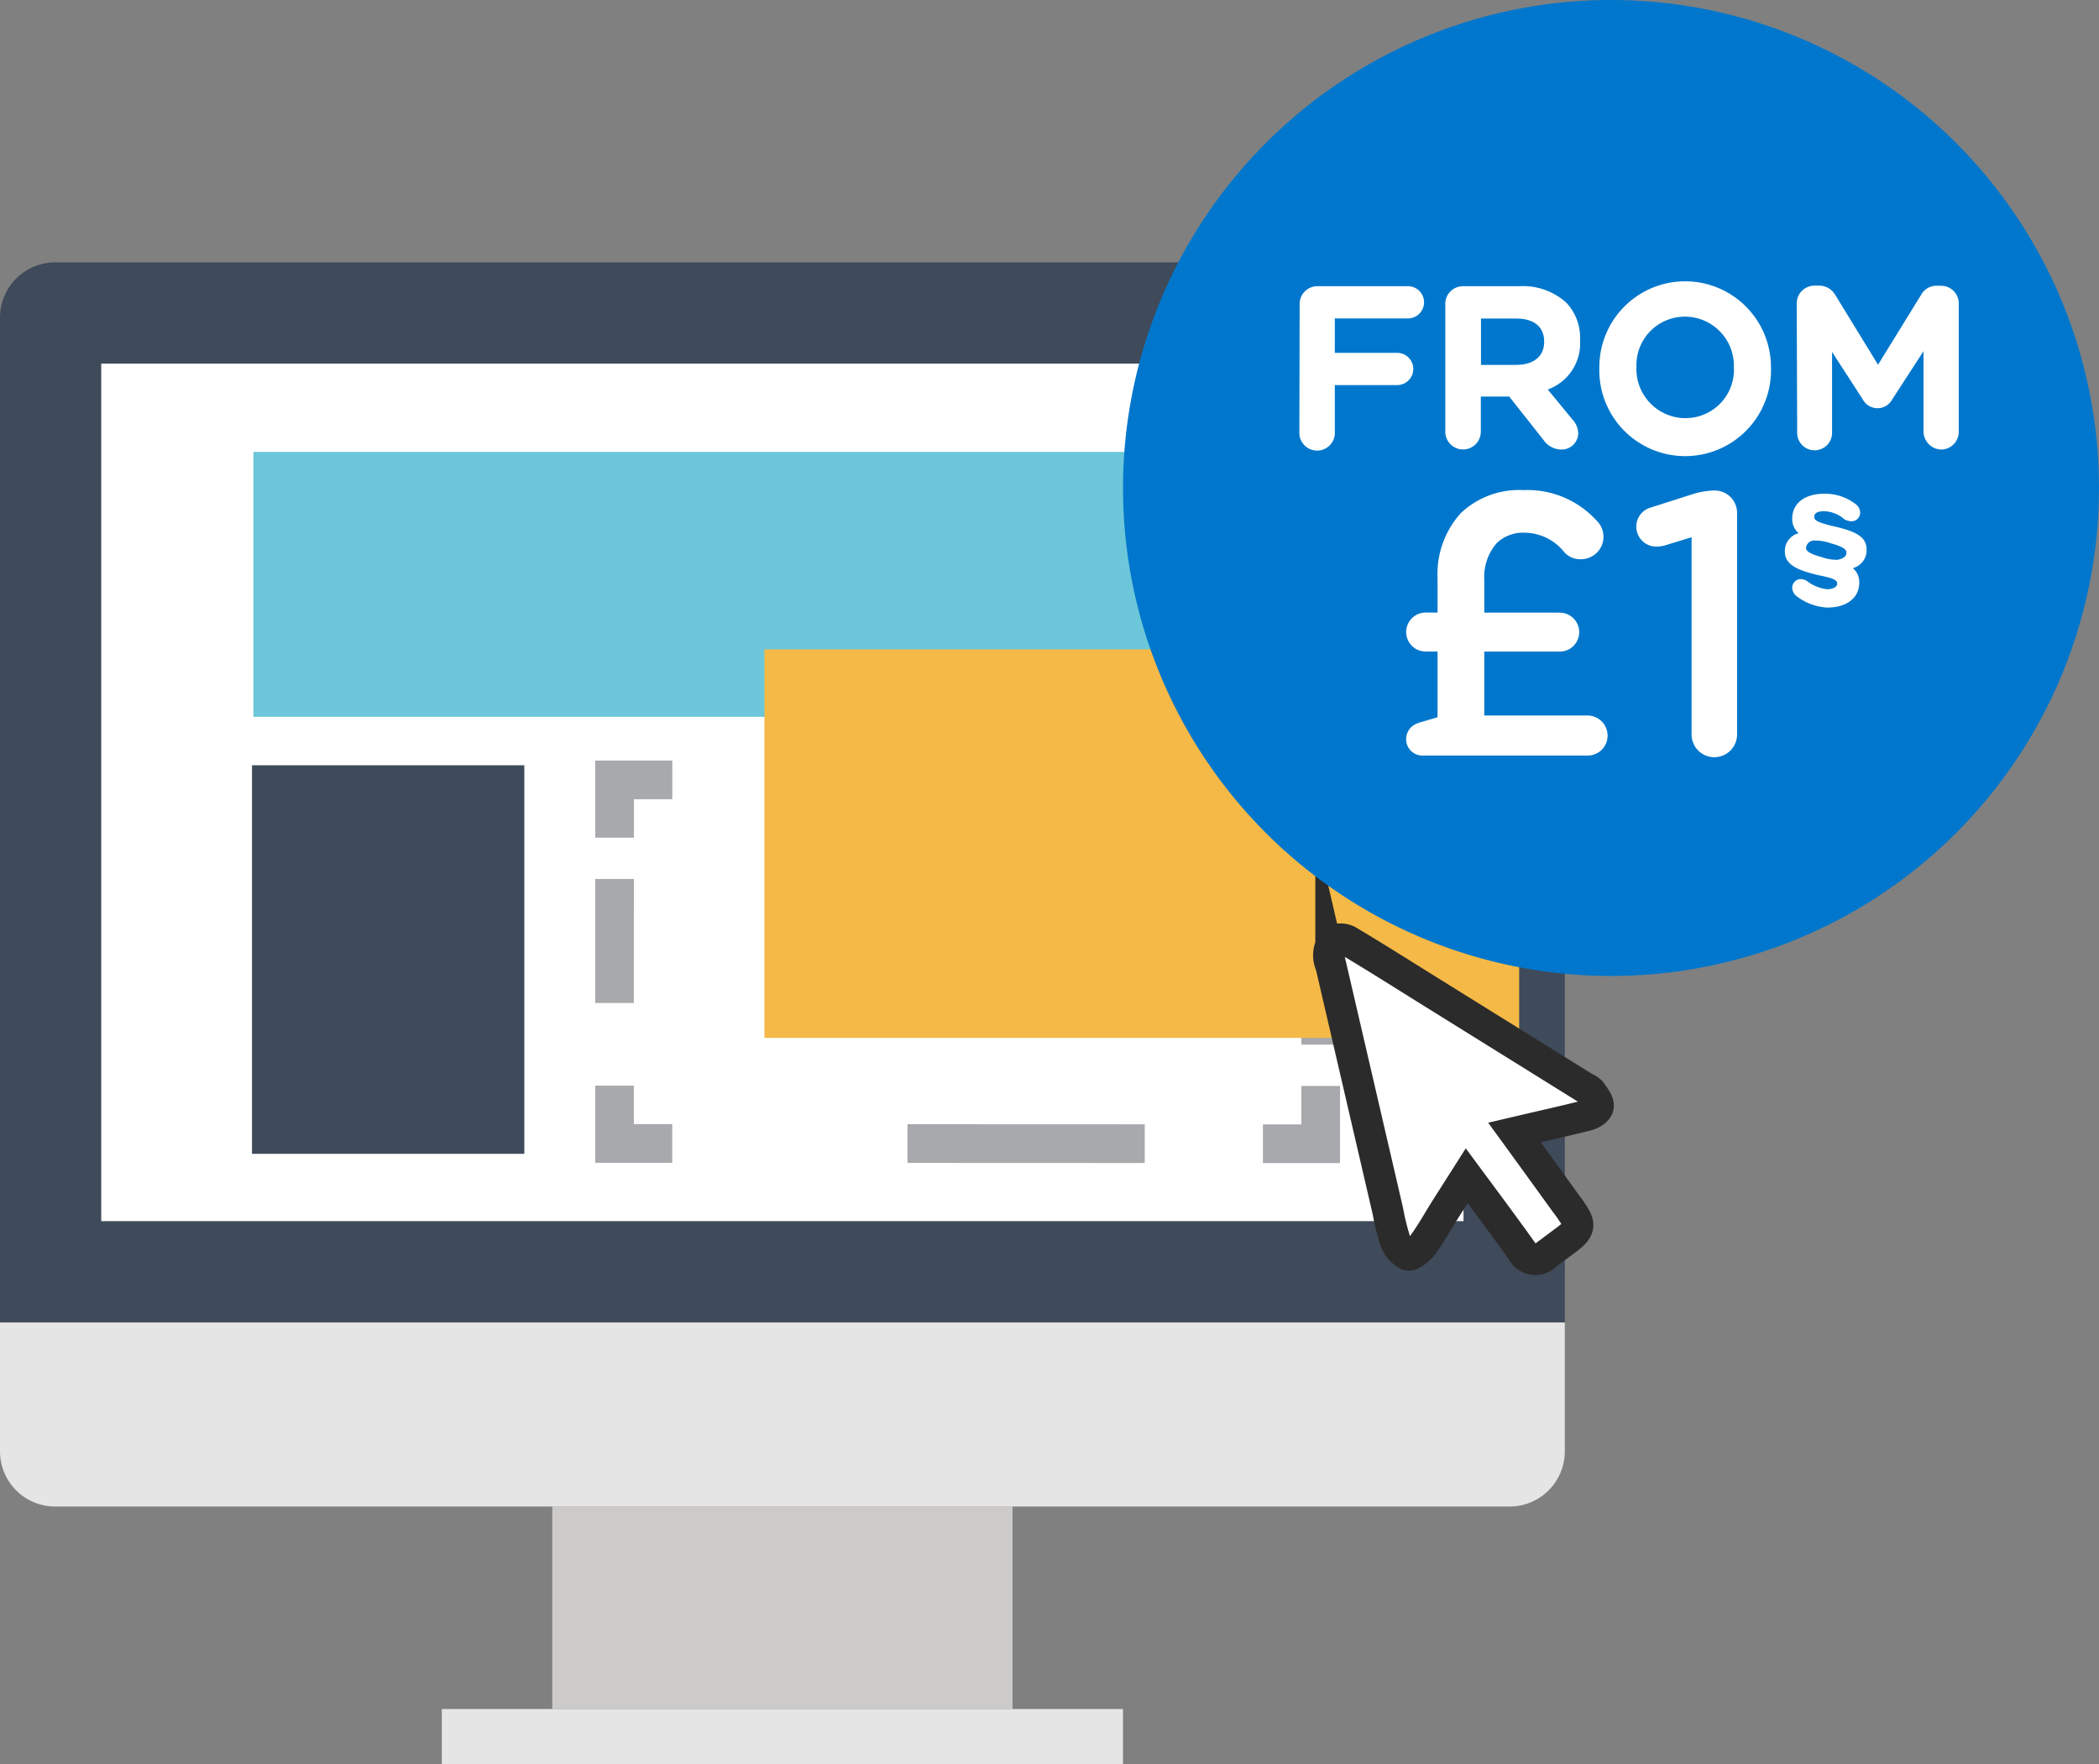
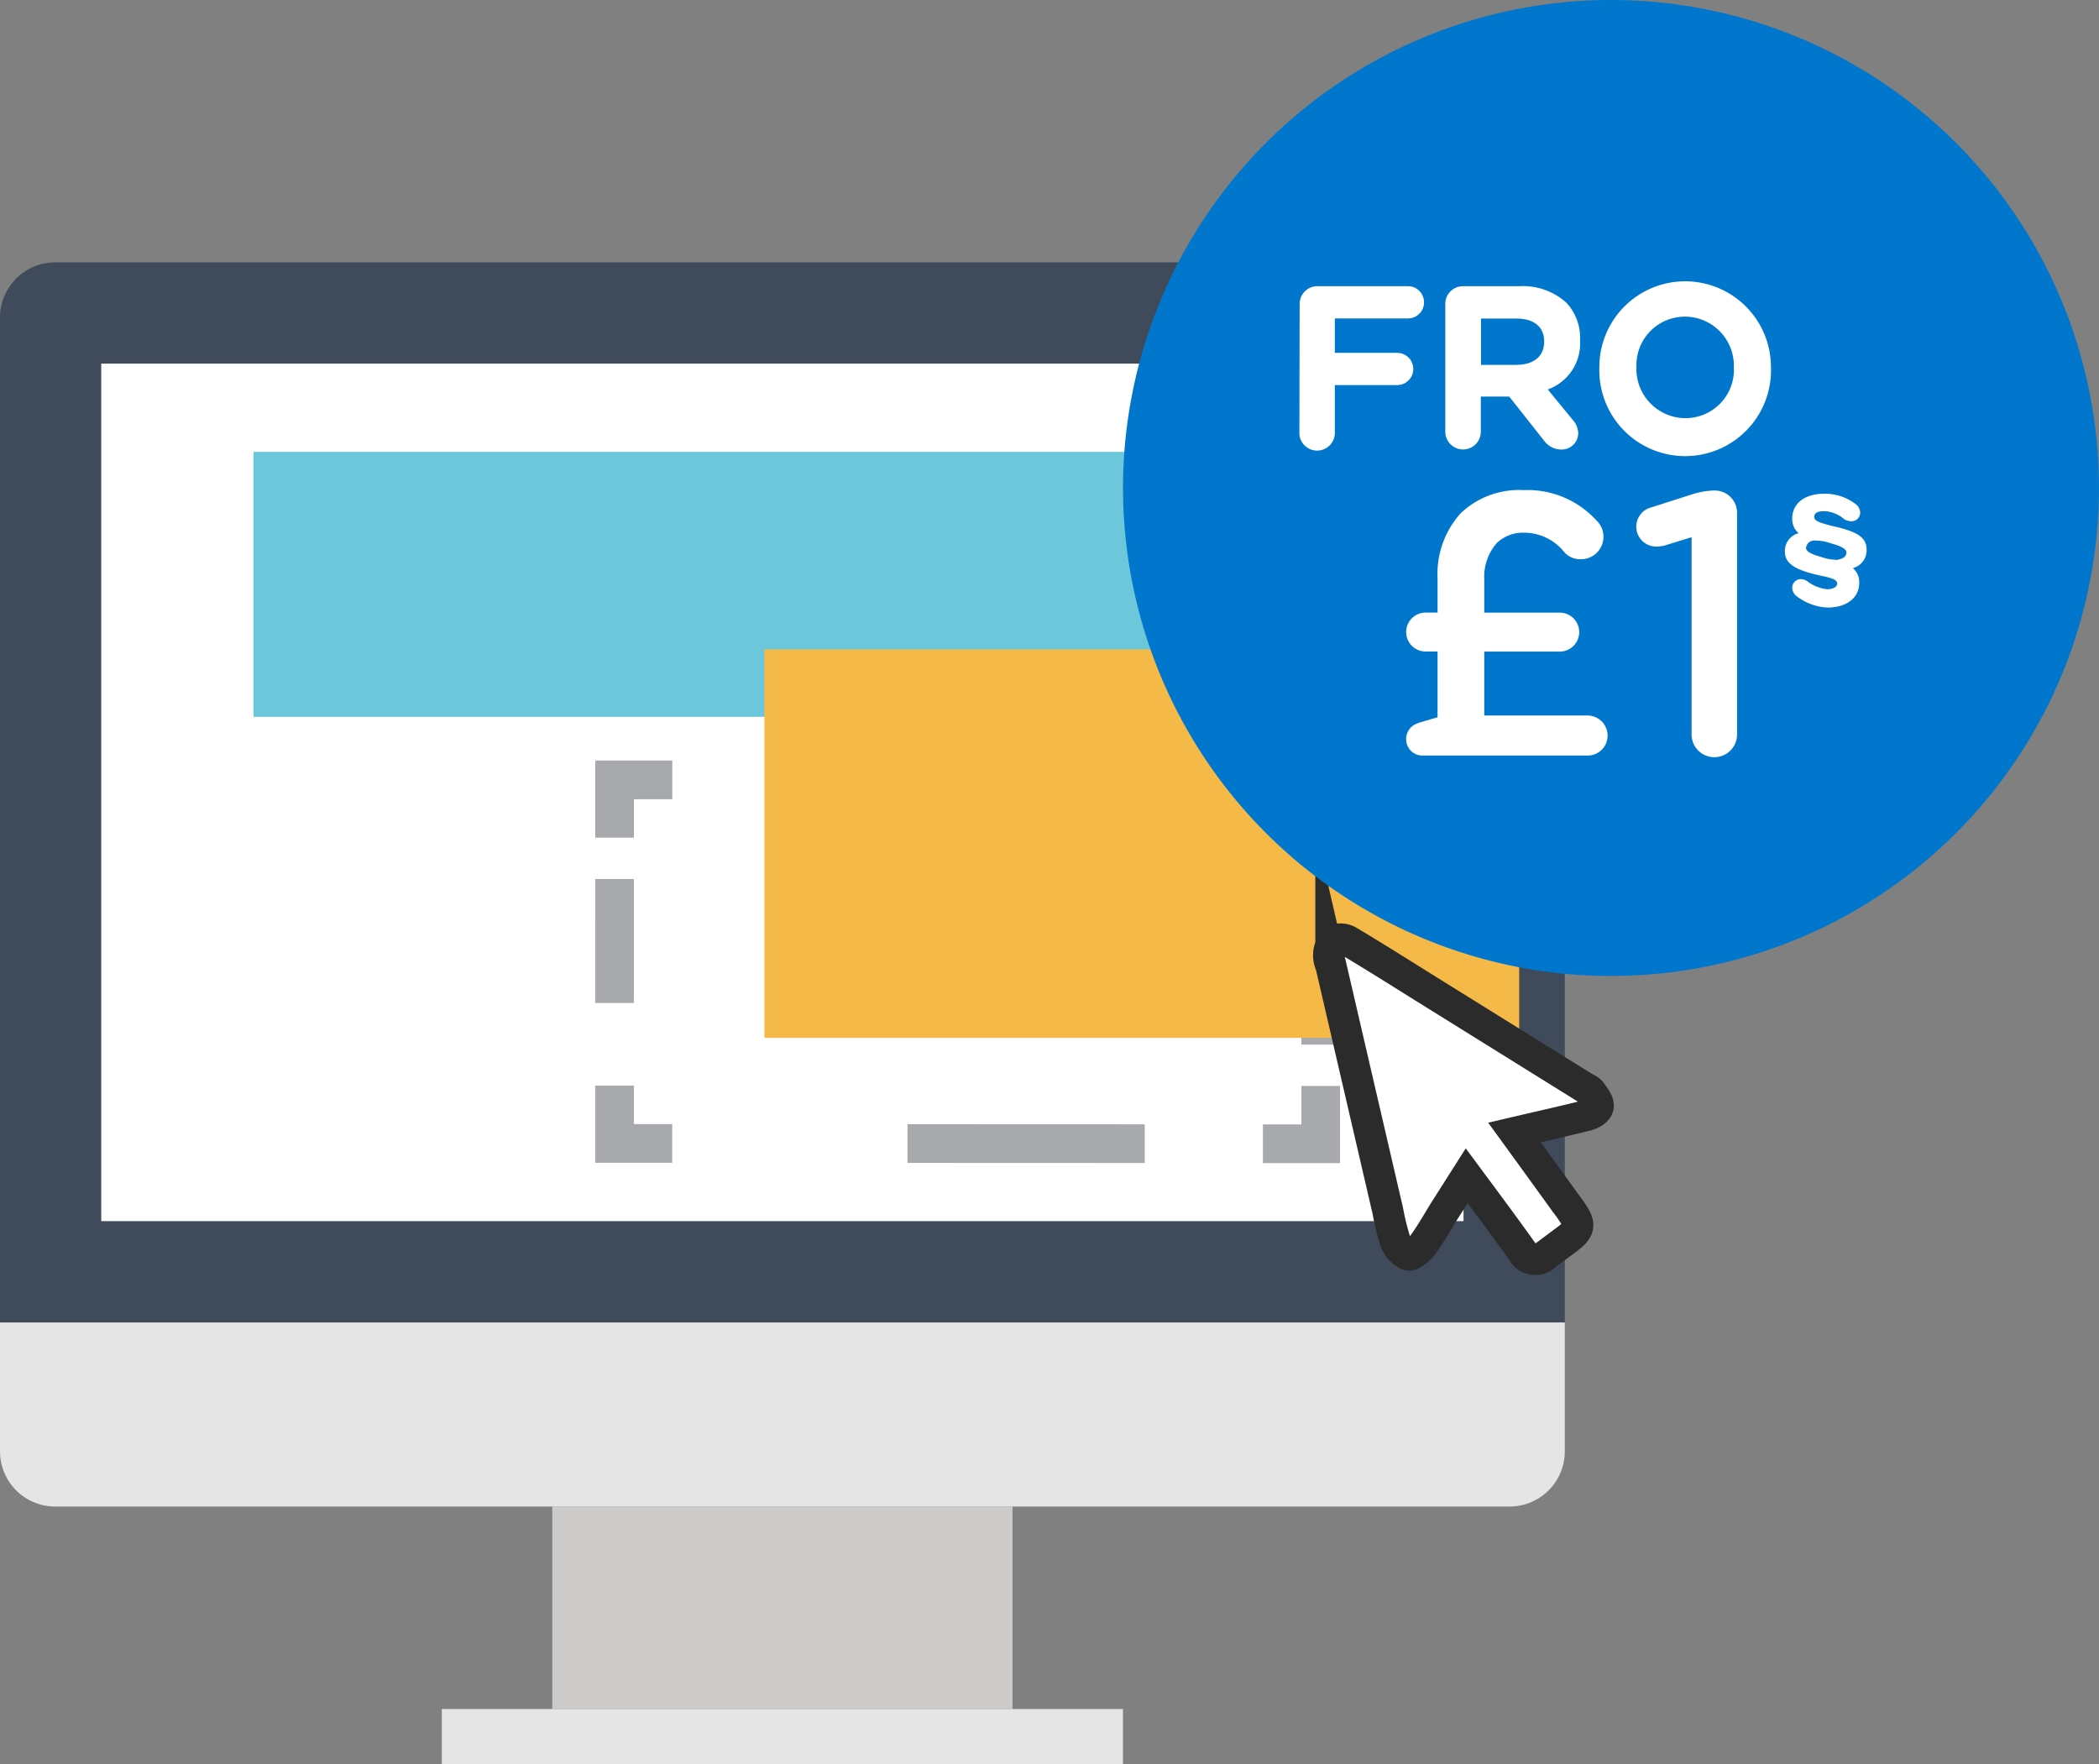
<svg xmlns="http://www.w3.org/2000/svg" width="101.514" height="85.325" viewBox="0 0 101.514 85.325">
  <rect x="0" y="0" width="101.514" height="85.325" fill="#808080" stroke="none" />
  <defs>
    <clipPath id="clip-path">
      <rect id="Rectangle_1847" data-name="Rectangle 1847" width="77.913" height="72.637" fill="none" />
    </clipPath>
    <clipPath id="clip-path-2">
      <rect id="Rectangle_1848" data-name="Rectangle 1848" width="65.884" height="41.472" fill="none" />
    </clipPath>
  </defs>
  <g id="Group_2932" data-name="Group 2932" transform="translate(-999.543 -1437.111)">
    <g id="Group_2885" data-name="Group 2885" transform="translate(999.543 1449.8)">
      <rect id="Rectangle_1844" data-name="Rectangle 1844" width="22.259" height="9.795" transform="translate(26.709 60.17)" fill="#cccbca" />
      <rect id="Rectangle_1845" data-name="Rectangle 1845" width="32.943" height="2.672" transform="translate(21.368 69.964)" fill="#e6e5e5" />
      <g id="Group_2880" data-name="Group 2880">
        <g id="Group_2879" data-name="Group 2879" clip-path="url(#clip-path)">
          <path id="Path_5495" data-name="Path 5495" d="M0,51.267V2.672A2.672,2.672,0,0,1,2.671,0H73.008a2.672,2.672,0,0,1,2.672,2.672v48.6H0Z" fill="#3f4a5a" />
          <rect id="Rectangle_1846" data-name="Rectangle 1846" width="65.884" height="41.472" transform="translate(4.896 4.897)" fill="#fff" />
          <path id="Path_5496" data-name="Path 5496" d="M75.678,109.22a2.671,2.671,0,0,1-2.67,2.673H2.672A2.671,2.671,0,0,1,0,109.223V102.99H75.678Z" transform="translate(0 -51.721)" fill="#e6e5e5" />
        </g>
      </g>
      <g id="Group_2882" data-name="Group 2882" transform="translate(4.896 4.897)">
        <g id="Group_2881" data-name="Group 2881" clip-path="url(#clip-path-2)">
          <path id="Path_5497" data-name="Path 5497" d="M41.792,99.2l1.428,2.475,4.022-1.356L44.974,96.4Z" transform="translate(-25.884 -53.307)" fill="#3f4a5a" />
          <path id="Path_5498" data-name="Path 5498" d="M54.6,112.882l2.478,1.429,2.8-3.182-3.917-2.267Z" transform="translate(-32.315 -59.567)" fill="#3f4a5a" />
          <path id="Path_5499" data-name="Path 5499" d="M72.3,119.241h2.859L76,115.076H71.466Z" transform="translate(-40.786 -62.688)" fill="#3f4a5a" />
          <path id="Path_5500" data-name="Path 5500" d="M89.634,114.31l2.479-1.425-1.36-4.024-3.918,2.268Z" transform="translate(-48.505 -59.567)" fill="#3f4a5a" />
          <path id="Path_5501" data-name="Path 5501" d="M103.317,101.671l1.425-2.475-3.184-2.8-2.26,3.919Z" transform="translate(-54.764 -53.307)" fill="#3f4a5a" />
        </g>
      </g>
      <g id="Group_2884" data-name="Group 2884">
        <g id="Group_2886" data-name="Group 2886">
          <rect id="Rectangle_1849" data-name="Rectangle 1849" width="52.473" height="12.813" transform="translate(12.258 9.166)" fill="#6bc7d9" />
-           <rect id="Rectangle_1850" data-name="Rectangle 1850" width="13.171" height="18.791" transform="translate(12.187 24.322)" fill="#3f4a5a" />
          <path id="Path_5502" data-name="Path 5502" d="M62.491,82.781H59.7V79.985" transform="translate(-29.98 -40.169)" fill="none" stroke="#a7a9ac" stroke-miterlimit="10" stroke-width="1.871" />
          <line id="Line_901" data-name="Line 901" y1="5.996" x2="0.002" transform="translate(29.72 29.823)" fill="none" stroke="#a7a9ac" stroke-miterlimit="10" stroke-width="1.871" stroke-dasharray="8.03 8.03" />
          <path id="Path_5503" data-name="Path 5503" d="M59.709,53.075V50.28H62.5" transform="translate(-29.986 -25.251)" fill="none" stroke="#a7a9ac" stroke-miterlimit="10" stroke-width="1.871" />
-           <line id="Line_902" data-name="Line 902" x2="19.995" y2="0.008" transform="translate(38.232 25.033)" fill="none" stroke="#a7a9ac" stroke-miterlimit="10" stroke-width="1.871" stroke-dasharray="11.476 11.476" />
          <path id="Path_5504" data-name="Path 5504" d="M122.707,50.306H125.5V53.1" transform="translate(-61.623 -25.264)" fill="none" stroke="#a7a9ac" stroke-miterlimit="10" stroke-width="1.871" />
          <line id="Line_903" data-name="Line 903" x1="0.002" y2="5.996" transform="translate(63.873 31.836)" fill="none" stroke="#a7a9ac" stroke-miterlimit="10" stroke-width="1.871" stroke-dasharray="8.03 8.03" />
          <path id="Path_5505" data-name="Path 5505" d="M125.489,80.013v2.795h-2.795" transform="translate(-61.616 -40.182)" fill="none" stroke="#a7a9ac" stroke-miterlimit="10" stroke-width="1.871" />
          <line id="Line_904" data-name="Line 904" x1="19.995" y1="0.008" transform="translate(35.369 42.614)" fill="none" stroke="#a7a9ac" stroke-miterlimit="10" stroke-width="1.871" stroke-dasharray="11.476 11.476" />
          <rect id="Rectangle_1851" data-name="Rectangle 1851" width="36.503" height="18.791" transform="translate(36.969 18.716)" fill="#f5b947" />
          <path id="Path_5506" data-name="Path 5506" d="M138.07,75.085c.873,1.2,1.676,2.311,2.479,3.423.1.13.2.26.288.4.441.634.408.856-.21,1.329l-1.041.777a.71.71,0,0,1-1,.02.793.793,0,0,1-.149-.209c-.856-1.2-1.743-2.388-2.676-3.648l-1.068,1.68c-.343.551-.671,1.139-1.058,1.667-.175.23-.551.544-.725.487a1.266,1.266,0,0,1-.608-.685,11.755,11.755,0,0,1-.355-1.441l-2.758-11.886a1.135,1.135,0,0,1,.157-1.213.8.8,0,0,1,.717.052c1.377.822,2.737,1.687,4.1,2.534l7.3,4.541a.958.958,0,0,1,.308.2c.15.221.374.476.353.7s-.332.388-.553.447c-1.12.277-2.243.527-3.5.823" transform="translate(-64.826 -33.004)" fill="#fff" />
          <path id="Path_5507" data-name="Path 5507" d="M138.07,75.085c.873,1.2,1.676,2.311,2.479,3.423.1.13.2.26.288.4.441.634.408.856-.21,1.329l-1.041.777a.71.71,0,0,1-1,.02.793.793,0,0,1-.149-.209c-.856-1.2-1.743-2.388-2.676-3.648l-1.068,1.68c-.343.551-.671,1.139-1.058,1.667-.175.23-.551.544-.725.487a1.266,1.266,0,0,1-.608-.685,11.755,11.755,0,0,1-.355-1.441l-2.758-11.886a1.135,1.135,0,0,1,.157-1.213.8.8,0,0,1,.717.052c1.377.822,2.737,1.687,4.1,2.534l7.3,4.541a.958.958,0,0,1,.308.2c.15.221.374.476.353.7s-.332.388-.553.447C140.454,74.539,139.331,74.789,138.07,75.085Z" transform="translate(-64.826 -33.004)" fill="none" stroke="#2b2b2b" stroke-miterlimit="10" stroke-width="1.5" />
        </g>
      </g>
    </g>
    <g id="Group_2926" data-name="Group 2926" transform="translate(1053.855 1437.111)">
      <path id="Path_5568" data-name="Path 5568" d="M144.066,0a23.6,23.6,0,1,1-23.6,23.6A23.6,23.6,0,0,1,144.066,0" transform="translate(-120.465)" fill="#07c" />
      <path id="Path_5569" data-name="Path 5569" d="M139.7,32.031a.856.856,0,0,1,.844-.861h4.392a.779.779,0,0,1,0,1.559H141.4v1.665h3.015a.779.779,0,0,1,0,1.559h-3.015V38.2a.859.859,0,1,1-1.714.124V38.2l.013-6.177H139.7Z" transform="translate(-131.156 -17.329)" fill="#fff" />
      <path id="Path_5570" data-name="Path 5570" d="M155.565,32.025a.856.856,0,0,1,.844-.861h2.731a3.131,3.131,0,0,1,2.278.795,2.469,2.469,0,0,1,.666,1.785v.044a2.37,2.37,0,0,1-1.563,2.371l1.194,1.452a1.015,1.015,0,0,1,.28.657.8.8,0,0,1-.8.795h-.013a1.04,1.04,0,0,1-.848-.44L158.656,36.5h-1.372v1.7a.859.859,0,0,1-1.718,0V32.025Zm3.459,2.94c.839,0,1.323-.44,1.323-1.1v-.022c0-.737-.515-1.115-1.35-1.115h-1.705v2.242h1.732Z" transform="translate(-139.979 -17.322)" fill="#fff" />
      <path id="Path_5571" data-name="Path 5571" d="M172.339,34.827V34.8a4.15,4.15,0,1,1,8.3-.022V34.8a4.152,4.152,0,1,1-8.3.027Zm6.505,0V34.8a2.372,2.372,0,0,0-2.291-2.451h-.075a2.34,2.34,0,0,0-2.345,2.331v.12a2.377,2.377,0,0,0,2.3,2.456h.071a2.339,2.339,0,0,0,2.345-2.331Z" transform="translate(-149.302 -17.034)" fill="#fff" />
-       <path id="Path_5572" data-name="Path 5572" d="M193.845,31.971a.856.856,0,0,1,.844-.861h.231a.892.892,0,0,1,.782.44l2.074,3.384,2.083-3.379a.842.842,0,0,1,.773-.44h.191a.856.856,0,0,1,.857.848v6.212a.856.856,0,0,1-.844.861h-.013a.884.884,0,0,1-.848-.861V34.28l-1.51,2.327a.808.808,0,0,1-1.092.337.8.8,0,0,1-.337-.337l-1.483-2.291V38.2a.844.844,0,1,1-1.687,0Z" transform="translate(-161.261 -17.295)" fill="#fff" />
      <path id="Path_5573" data-name="Path 5573" d="M193.087,58.7a.548.548,0,0,1-.178-.355.418.418,0,0,1,.391-.444h.053a.632.632,0,0,1,.266.089,1.921,1.921,0,0,0,.977.4c.311,0,.488-.133.488-.266,0-.178-.178-.266-.844-.4-1.2-.266-1.687-.577-1.687-1.155a.883.883,0,0,1,.666-.888.891.891,0,0,1-.311-.71c0-.71.577-1.2,1.554-1.2a2.436,2.436,0,0,1,1.554.533.548.548,0,0,1,.178.355.418.418,0,0,1-.391.444h-.053a.86.86,0,0,1-.311-.089,1.6,1.6,0,0,0-.977-.4c-.311,0-.488.089-.488.266s.133.266.844.444c1.2.266,1.687.533,1.687,1.155a.883.883,0,0,1-.666.888.891.891,0,0,1,.311.71c0,.71-.577,1.2-1.554,1.2A2.676,2.676,0,0,1,193.087,58.7Zm2.442-2.087h0c0-.178-.266-.311-.755-.444a2.2,2.2,0,0,0-.755-.133.4.4,0,0,0-.444.355c0,.178.266.311.755.444a2.2,2.2,0,0,0,.755.133c.266-.044.444-.16.444-.337Z" transform="translate(-160.543 -29.893)" fill="#fff" />
      <path id="Path_5574" data-name="Path 5574" d="M151.9,64.637l.924-.271V61.186h-.577a.941.941,0,1,1,0-1.883h.577V57.643a4.376,4.376,0,0,1,1.119-3.144,4.094,4.094,0,0,1,3.037-1.119,4.516,4.516,0,0,1,3.526,1.465,1.087,1.087,0,0,1-.759,1.878,1.03,1.03,0,0,1-.795-.342,2.477,2.477,0,0,0-1.932-.941,1.829,1.829,0,0,0-1.337.506,2.481,2.481,0,0,0-.6,1.754v1.607h3.65a.941.941,0,0,1,0,1.883h-3.65v3.091h4.987a.974.974,0,0,1,.977.977.959.959,0,0,1-.977.959h-7.917a.788.788,0,0,1-.848-.777.8.8,0,0,1,.6-.795Z" transform="translate(-137.611 -29.677)" fill="#fff" />
      <path id="Path_5575" data-name="Path 5575" d="M179.043,55.68l-1.3.4a1.624,1.624,0,0,1-.4.053.963.963,0,0,1-.235-1.9l1.914-.613a3.949,3.949,0,0,1,1.083-.2h.036a1.084,1.084,0,0,1,1.1,1.1v10.7a1.1,1.1,0,0,1-2.2,0V55.676Z" transform="translate(-151.543 -29.699)" fill="#fff" />
    </g>
  </g>
</svg>